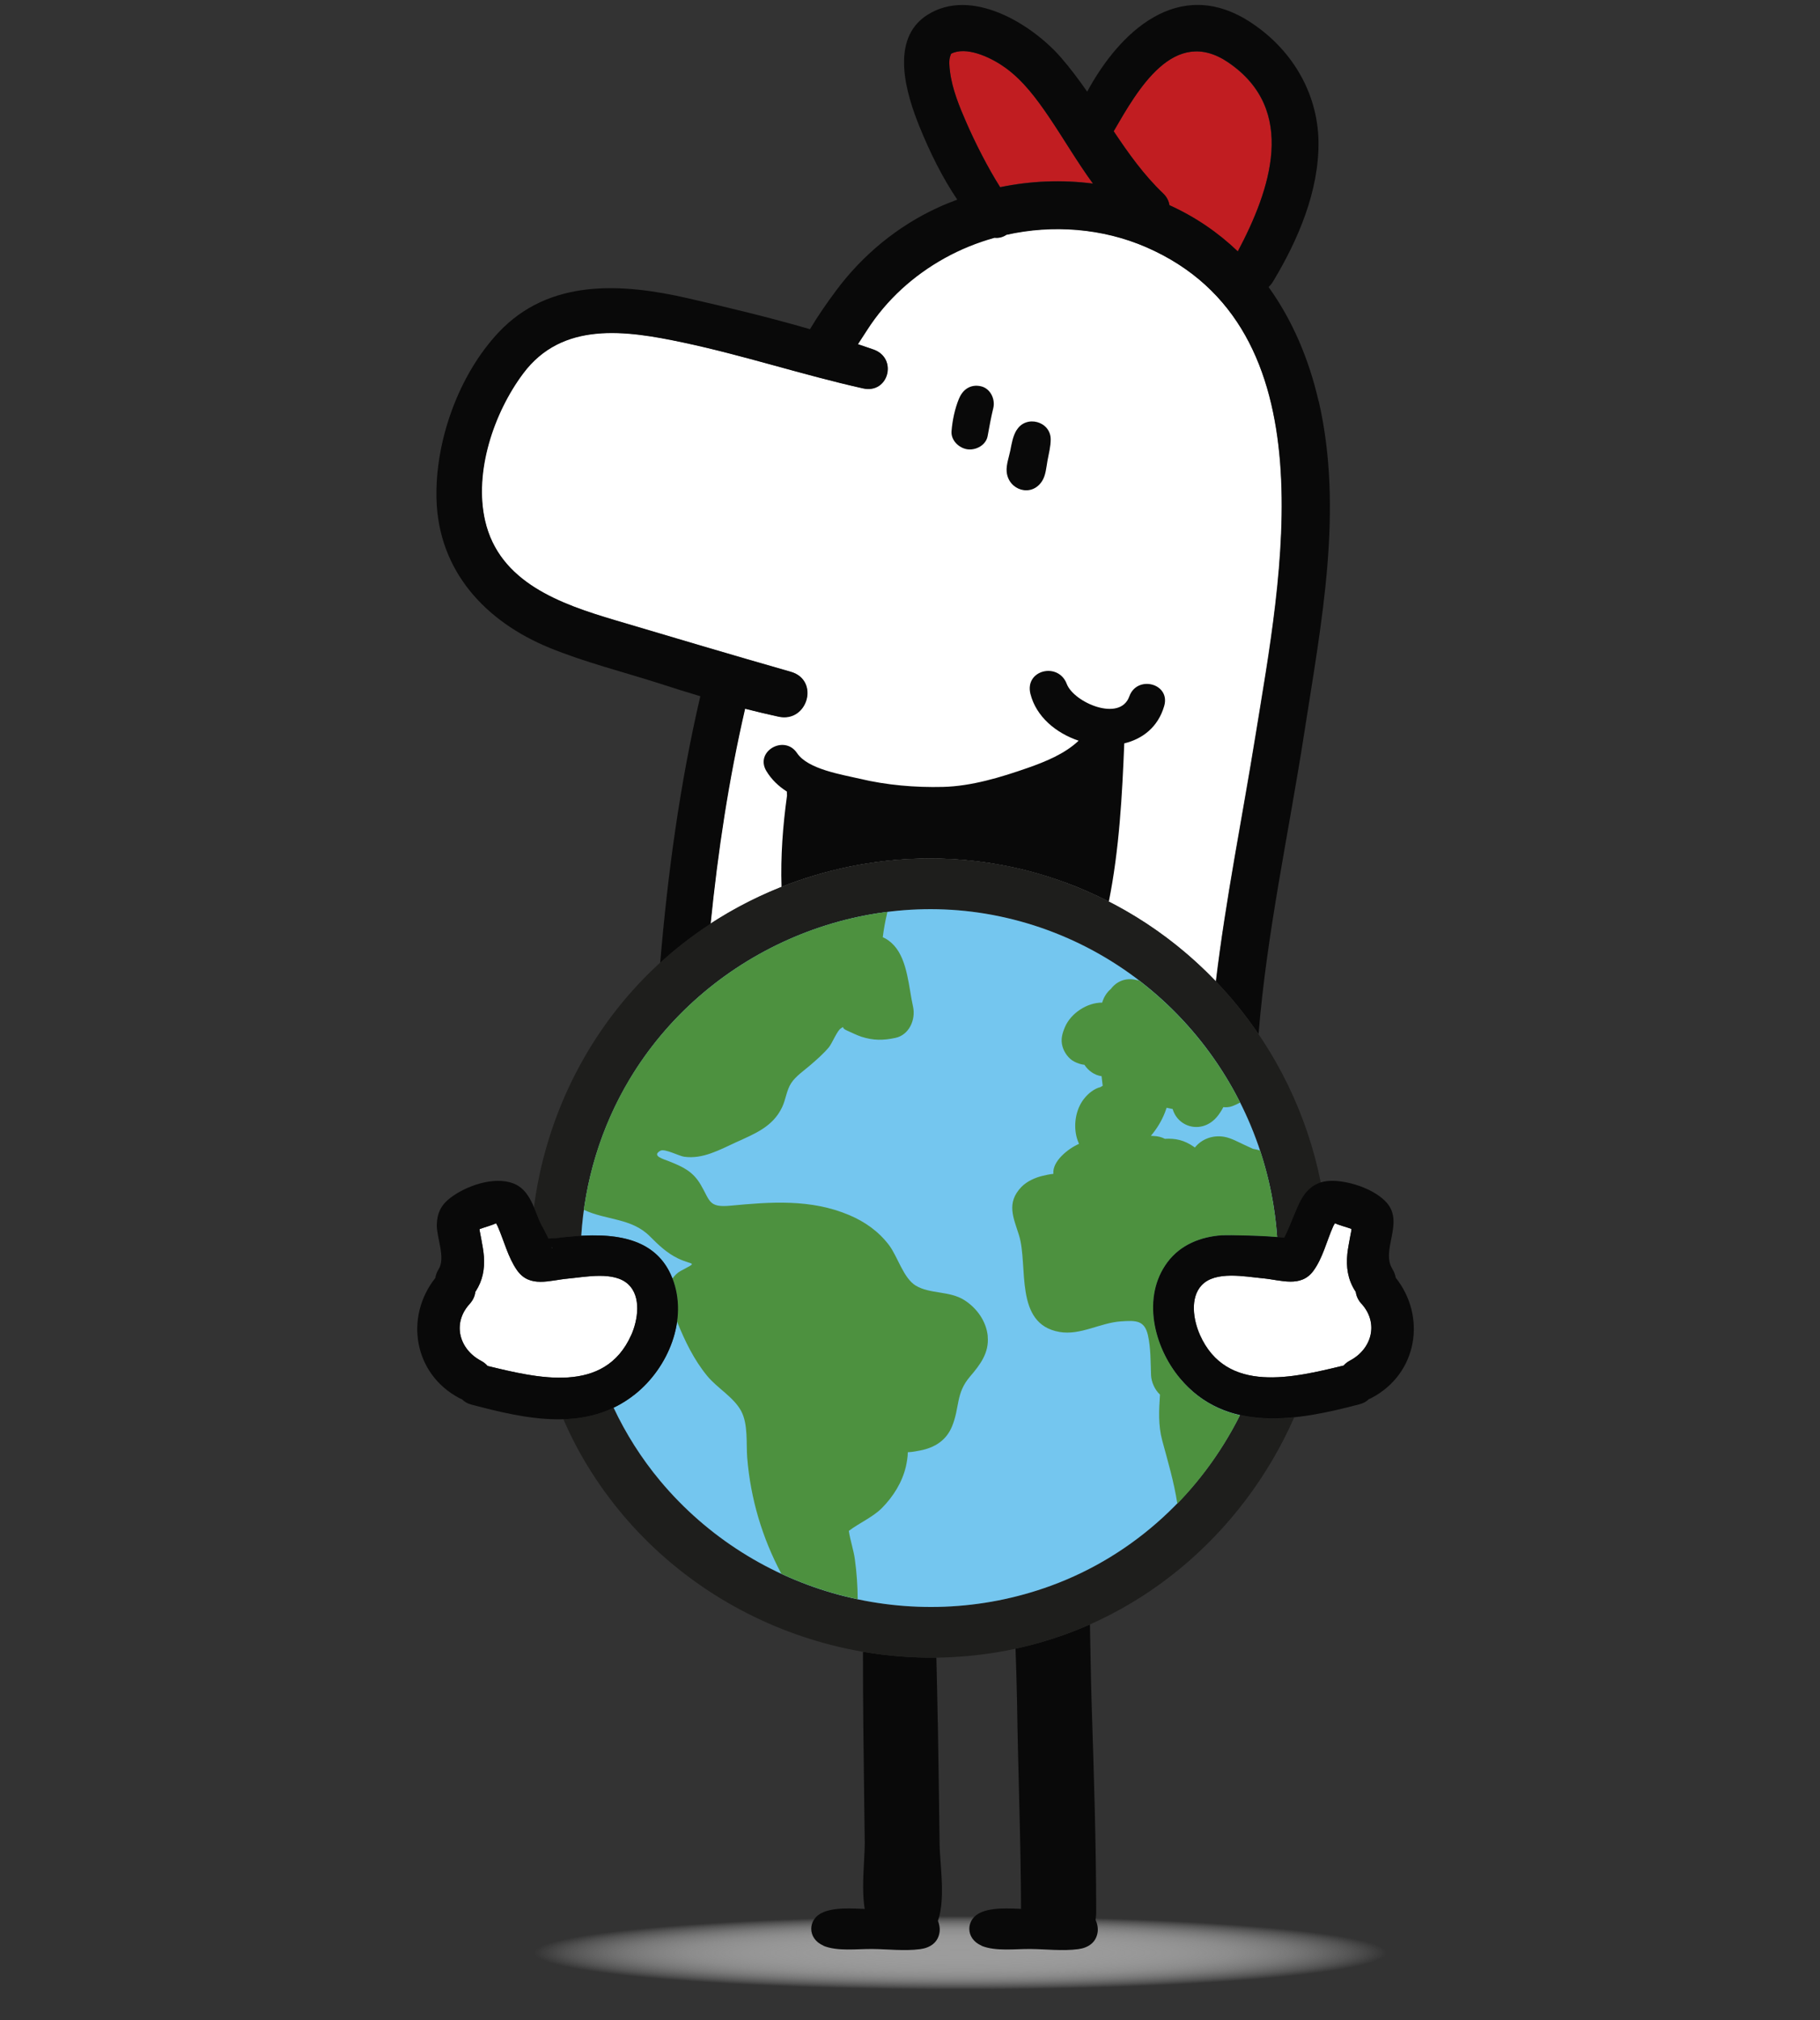
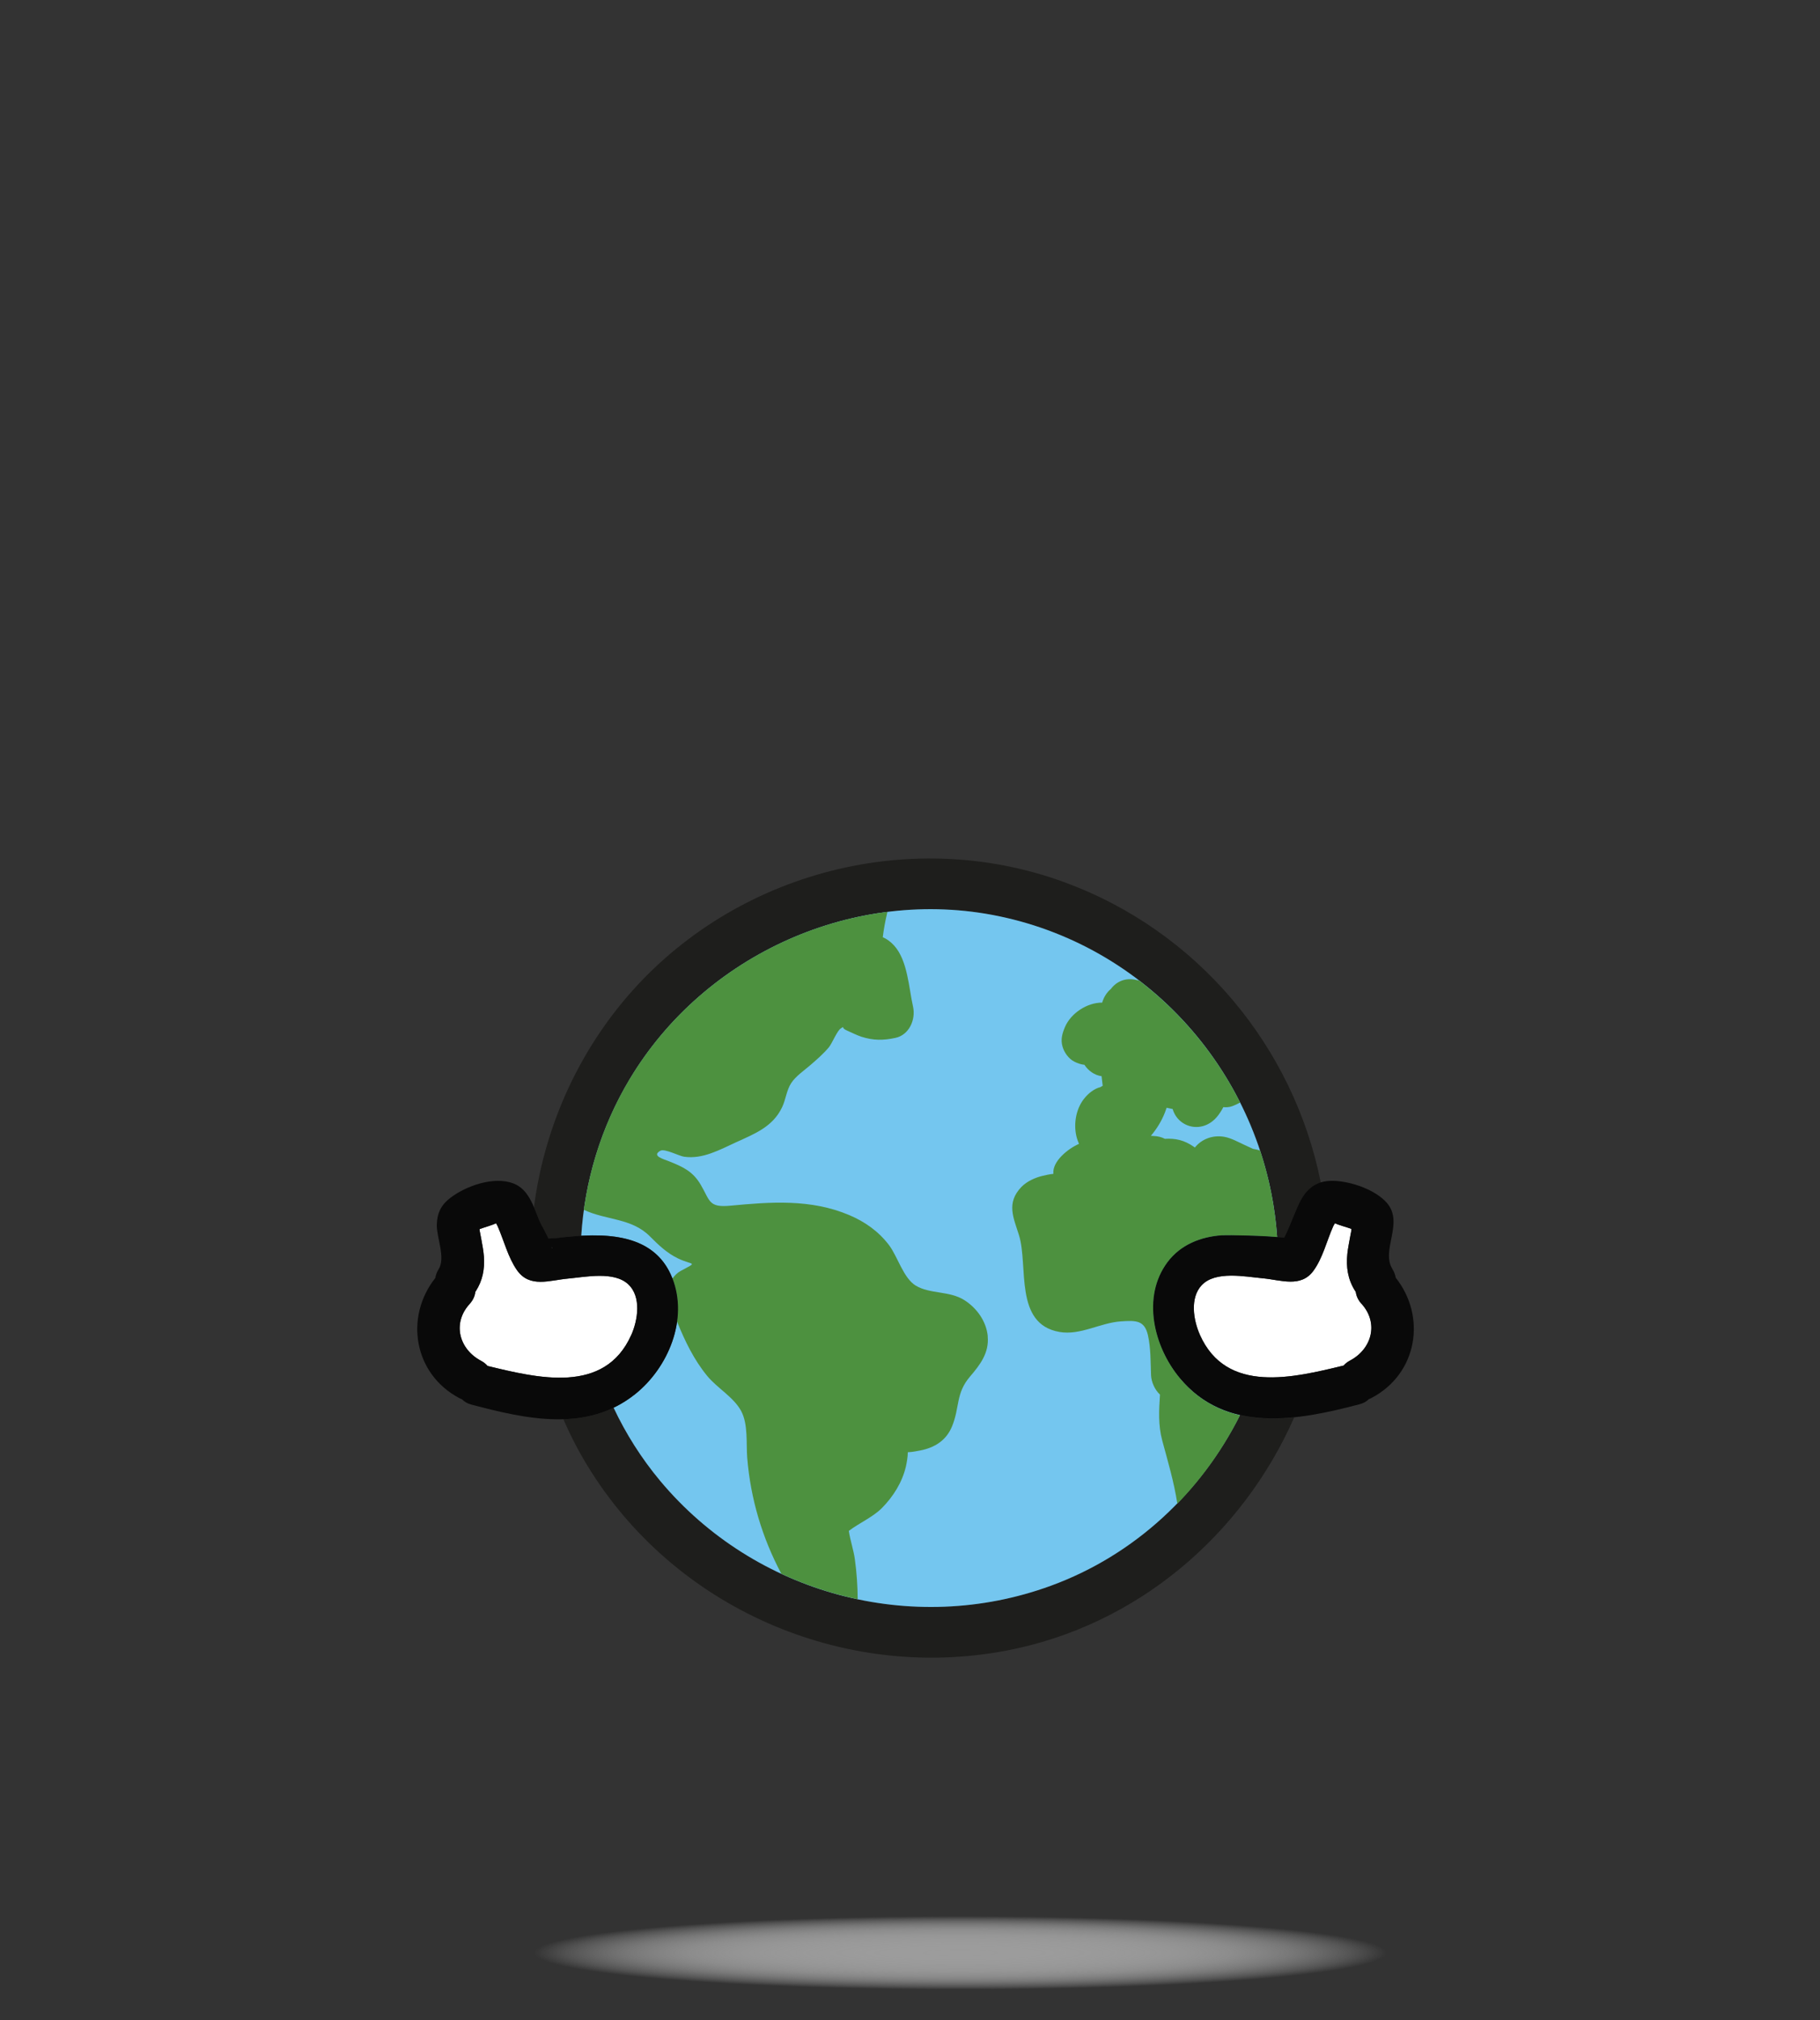
<svg xmlns="http://www.w3.org/2000/svg" id="a" viewBox="0 0 238 264">
  <rect x="0" y="0" width="238" height="264" fill="#333333" stroke="none" />
  <defs>
    <radialGradient id="b" cx="126.28" cy="255.21" fx="126.28" fy="255.21" r="48.06" gradientTransform="translate(-20.9 229.69) scale(1.16 .1)" gradientUnits="userSpaceOnUse">
      <stop offset="0" stop-color="#9c9c9c" />
      <stop offset=".18" stop-color="#9e9e9e" stop-opacity=".98" />
      <stop offset=".34" stop-color="#a4a4a4" stop-opacity=".91" />
      <stop offset=".49" stop-color="#b0b0b0" stop-opacity=".79" />
      <stop offset=".64" stop-color="silver" stop-opacity=".63" />
      <stop offset=".78" stop-color="#d5d5d5" stop-opacity=".42" />
      <stop offset=".92" stop-color="#ededed" stop-opacity=".17" />
      <stop offset="1" stop-color="#fff" stop-opacity="0" />
    </radialGradient>
    <clipPath id="d">
-       <rect x="54.54" y=".66" width="130.61" height="254.2" style="fill:none;" />
-     </clipPath>
+       </clipPath>
    <clipPath id="f">
      <rect x="54.54" y=".66" width="130.61" height="254.2" style="fill:none;" />
    </clipPath>
  </defs>
  <ellipse cx="126" cy="255.21" rx="78.81" ry="5.45" style="fill:url(#b);" />
  <g id="c">
    <g style="clip-path:url(#d);">
      <g>
        <g>
          <path d="m158.99,128.24c1.3-10.8,3.47-21.51,5.2-32.24,3.29-20.42,10.01-53.16-14.34-63.73-5.73-2.49-12.2-2.97-18.27-1.62-.46.31-1,.46-1.56.39-2.27.63-4.48,1.52-6.54,2.67-4.07,2.26-7.59,5.45-10.11,9.37-.4.63-.81,1.25-1.22,1.88.7.23,1.39.47,2.08.71h0c3.17,1.13,1.93,5.8-1.4,5.06-7.92-1.77-15.63-4.33-23.58-6.01-7.38-1.56-15.74-2.82-20.88,4.07-3.84,5.14-6.43,12.84-4.97,19.22,1.86,8.12,9.92,10.92,17.03,13.03,7.66,2.27,15.3,4.55,22.97,6.74,3.78,1.08,2.18,6.66-1.61,5.85-1.47-.31-2.93-.67-4.39-1.04-2.15,9.25-3.56,18.66-4.51,28.12-.08.05-.17.11-.25.17,13.45-8.88,30.8-11.35,46.52-5.61,7.73,2.82,14.49,7.36,19.93,13.08-.04-.04-.08-.09-.12-.13Z" style="fill:#fff;" />
          <path d="m91.5,121.69c-.13.09-.27.18-.4.28.13-.09.27-.18.4-.28Z" style="fill:#fff;" />
        </g>
        <g>
          <path d="m142.92,23.99c-2.06-2.82-3.84-5.89-5.78-8.75-1.59-2.34-3.35-4.72-5.67-6.39-1.62-1.17-4.65-2.71-6.74-1.99-.48.17-.36.18-.44.37-.25.59-.15,1.48-.06,2.17.28,2.25,1.22,4.52,2.12,6.58,1.16,2.65,2.82,5.94,4.43,8.47,4-.82,8.1-.99,12.14-.47Z" style="fill:#c11d21;" />
          <path d="m160.62,8.17c-7.12-4.84-11.86,3.57-14.99,8.99,1.93,2.89,3.94,5.71,6.5,8.16.46.44.71.97.79,1.51,3.42,1.55,6.39,3.6,8.94,6.04,4.25-8.01,7.88-18.49-1.24-24.69Z" style="fill:#c11d21;" />
        </g>
        <path d="m132.94,56.2c-.49.81-.64,1.74-.82,2.66-.17.85-.56,1.91-.48,2.78.21,2.42,3.23,3.4,4.62,1.25.5-.76.56-1.81.72-2.69.17-.91.42-1.85.42-2.78-.01-2.38-3.23-3.23-4.45-1.21" style="fill:#090909;" />
        <path d="m125.4,52.11c-.54,1.32-.86,2.84-.97,4.25-.09,1.19.98,2.21,2.09,2.36,1.1.15,2.41-.54,2.63-1.72.23-1.23.44-2.44.74-3.66.29-1.18-.38-2.58-1.62-2.86-1.34-.3-2.37.41-2.86,1.62" style="fill:#090909;" />
        <path d="m128.35,254.29c1.84.76,4.44.4,6.39.42,2.02.02,4.25.29,6.26.02,1.29-.17,2.35-.85,2.54-2.25.15-1.14-.58-2.66-1.85-2.84-2.19-.31-4.5-.13-6.71-.13-2.01,0-4.71-.39-6.62.38-2.15.87-2.13,3.5,0,4.38" style="fill:#090909;" />
        <path d="m107.68,254.29c1.84.76,4.44.4,6.39.42,2.02.02,4.25.29,6.26.02,1.29-.17,2.35-.85,2.54-2.25.15-1.14-.58-2.66-1.85-2.84-2.19-.31-4.5-.13-6.71-.13-2.01,0-4.71-.39-6.62.38-2.15.87-2.13,3.5,0,4.38" style="fill:#090909;" />
        <path d="m139.18,115.29c2.01.73,3.95,1.59,5.82,2.54,1.37-6.81,1.75-13.95,2.02-20.68,2.4-.58,4.42-2.13,5.22-4.88.86-2.96-3.55-4.09-4.56-1.26h0c-1.21,3.4-7.25.81-8.18-1.63-1.11-2.91-5.54-1.83-4.75,1.31.75,2.96,3.32,5.11,6.3,6.11-1.8,1.72-4.38,2.76-6.64,3.55-3.52,1.23-7.37,2.4-11.1,2.49-3.62.09-7.37-.23-10.89-1.07-2.28-.54-6.77-1.22-8.19-3.35-1.64-2.46-5.57-.24-4.01,2.35h0c.69,1.14,1.62,2,2.68,2.68,0,.17,0,.34.02.5-.55,3.96-.85,7.96-.72,11.96,11.58-4.59,24.77-5.08,36.97-.62Z" style="fill:#090909;" />
        <path d="m142.53,212.29c-3.08,1.37-6.34,2.43-9.73,3.16.08,2.38.16,4.73.2,7.05.13,9.13.51,18.26.52,27.38,0,6.32,9.84,6.33,9.83,0-.01-9.01-.3-18.02-.59-27.02-.11-3.51-.16-7.04-.23-10.57Z" style="fill:#090909;" />
        <path d="m122.63,225.08c-.05-2.82-.11-5.64-.18-8.46-3.24.04-6.45-.22-9.6-.76,0,3.07.01,6.15.04,9.22.05,5.21.13,10.41.19,15.62.03,3.13-.92,8.86,1.01,11.51,2.13,2.93,5.82,2.95,7.95,0,1.89-2.62.87-8.15.83-11.23-.07-5.3-.14-10.6-.23-15.9Z" style="fill:#090909;" />
        <path d="m172.42,52.39c-1.25-5.45-3.41-10.54-6.53-14.88.22-.2.42-.44.59-.73,3.27-5.41,6.01-11.82,5.94-18.24-.09-6.56-3.64-12.31-9.14-15.79-9.18-5.78-16.85,1.35-21.11,9.23-1.08-1.55-2.21-3.07-3.46-4.5-3.81-4.35-11.69-9.21-17.46-5.52-4.96,3.17-2.74,10.35-.97,14.69,1.29,3.16,2.9,6.48,4.9,9.44-.85.32-1.69.65-2.51,1.03-5.29,2.42-9.9,6.22-13.36,10.89-1.22,1.64-2.37,3.3-3.39,5.01,0,0,0,0,0,0-5.29-1.53-10.66-2.83-16-4.05-8.62-1.97-18.09-2.57-24.71,4.46-5.23,5.55-8.33,14.21-8.13,21.79.25,9.39,6.37,15.99,14.75,19.43,4.67,1.91,9.65,3.15,14.46,4.69,1.75.57,3.52,1.12,5.29,1.65-2.67,11.44-4.26,23.14-5.25,34.87,2.07-1.89,4.28-3.6,6.6-5.11.95-9.46,2.37-18.86,4.51-28.12,1.46.37,2.92.72,4.39,1.04,3.79.81,5.39-4.77,1.61-5.85-7.68-2.19-15.32-4.47-22.97-6.74-7.11-2.11-15.17-4.91-17.03-13.03-1.46-6.38,1.13-14.08,4.97-19.22,5.14-6.9,13.5-5.63,20.88-4.07,7.95,1.68,15.66,4.24,23.58,6.01,3.33.74,4.56-3.93,1.4-5.06h0c-.69-.25-1.39-.48-2.08-.71.41-.63.82-1.26,1.22-1.88,2.52-3.93,6.04-7.11,10.11-9.37,2.07-1.15,4.27-2.04,6.54-2.67.56.07,1.1-.08,1.56-.39,6.06-1.35,12.54-.86,18.27,1.62,24.34,10.57,17.63,43.31,14.34,63.73-1.73,10.73-3.91,21.44-5.2,32.24,2.04,2.13,3.9,4.43,5.55,6.87,1.08-13.32,3.98-26.43,6.02-39.63,2.2-14.18,5.11-28.88,1.85-43.09Zm-41.63-27.93c-1.61-2.53-3.27-5.81-4.43-8.47-.9-2.06-1.83-4.33-2.12-6.58-.09-.69-.19-1.58.06-2.17.08-.19-.04-.2.44-.37,2.09-.72,5.12.81,6.74,1.99,2.32,1.67,4.08,4.05,5.67,6.39,1.94,2.86,3.72,5.93,5.78,8.75-4.04-.52-8.14-.36-12.14.47Zm22.14,2.36c-.08-.54-.33-1.06-.79-1.51-2.56-2.44-4.57-5.27-6.5-8.16,3.14-5.42,7.87-13.82,14.99-8.99,9.12,6.2,5.49,16.68,1.24,24.69-2.55-2.44-5.52-4.49-8.94-6.04Z" style="fill:#090909;" />
      </g>
    </g>
    <g id="e">
      <g>
        <g>
          <path d="m162.15,184.93c-5.07,10.1-13.73,18.28-24.73,22.31-18.14,6.63-38.71,1.11-51.09-13.71-2.47-2.96-4.5-6.18-6.09-9.56-2.09,1-4.3,1.44-6.57,1.51.91,2.08,1.95,4.11,3.16,6.09,11.32,18.56,33.32,28.17,54.64,24.17,17.2-3.23,31.01-15.15,37.77-30.5-2.42.24-4.82.21-7.09-.31Z" style="fill:#1e1e1c;" />
-           <path d="m139.18,115.29c-20.63-7.54-44.08-.94-57.82,15.74-6.39,7.76-10.28,17.1-11.54,26.76.25.57.47,1.16.69,1.71.25.6.86,1.55,1.19,2.37.45-.03.87-.04,1.05-.06,1.04-.13,2.14-.24,3.25-.3.46-7.12,2.56-14.16,6.33-20.45,9.81-16.4,29.49-25.21,48.26-21.32,20.24,4.19,34.99,21.6,36.41,41.95.33.03.64.06.92.09.13-.28.28-.55.4-.82.48-1.11.91-2.25,1.42-3.36.7-1.53,1.57-2.62,2.98-3.05-3.56-17.77-16.08-32.87-33.53-39.25Z" style="fill:#1e1e1c;" />
+           <path d="m139.18,115.29c-20.63-7.54-44.08-.94-57.82,15.74-6.39,7.76-10.28,17.1-11.54,26.76.25.57.47,1.16.69,1.71.25.6.86,1.55,1.19,2.37.45-.03.87-.04,1.05-.06,1.04-.13,2.14-.24,3.25-.3.46-7.12,2.56-14.16,6.33-20.45,9.81-16.4,29.49-25.21,48.26-21.32,20.24,4.19,34.99,21.6,36.41,41.95.33.03.64.06.92.09.13-.28.28-.55.4-.82.48-1.11.91-2.25,1.42-3.36.7-1.53,1.57-2.62,2.98-3.05-3.56-17.77-16.08-32.87-33.53-39.25" style="fill:#1e1e1c;" />
        </g>
        <path d="m154.27,180.07c-3.37-4.06-4.97-10.55-1.59-15.1,1.72-2.3,4.36-3.35,7.16-3.52.59-.03,4.54.01,7.17.23-1.41-20.34-16.17-37.76-36.41-41.95-18.77-3.89-38.45,4.93-48.26,21.32-3.77,6.29-5.87,13.33-6.33,20.45,4.83-.27,9.92.45,11.91,5.55,2.1,5.37-.54,11.69-4.86,15.14-.91.73-1.85,1.31-2.82,1.78,1.59,3.38,3.62,6.6,6.09,9.56,12.38,14.81,32.96,20.34,51.09,13.71,11-4.02,19.66-12.21,24.73-22.31-2.93-.67-5.63-2.14-7.89-4.85Z" style="fill:#74c6ef;" />
      </g>
      <path d="m154.27,180.07c-3.37-4.06-4.97-10.55-1.59-15.1,1.72-2.3,4.36-3.35,7.16-3.52.59-.03,4.54.01,7.17.23-.27-3.91-1.03-7.71-2.23-11.32-.23-.08-.53-.15-.93-.22l-1.17-.54c-.82-.38-1.68-.87-2.58-1.03-1.45-.26-2.93.25-3.85,1.4-.05-.03-.09-.07-.13-.1-1.27-.88-2.41-1.12-3.79-1.04-.42-.22-.91-.35-1.48-.37h-.05c-.1-.02-.2-.02-.3-.02.77-.91,1.4-1.93,1.84-3.06.08-.2.15-.4.22-.61.24.05.5.11.79.17.73,2.51,4.04,3.34,5.95.82.3-.4.5-.73.67-1.07.41.04.82,0,1.15-.12.38-.14.73-.3,1.05-.49-3.14-6.22-7.66-11.68-13.19-15.92-.12-.03-.23-.05-.35-.08-1.47-.36-2.64.21-3.35,1.15-.56.47-.95,1.11-1.15,1.8-1.98-.01-4.09,1.39-4.86,3.18-.36.85-.59,1.62-.33,2.55.21.77.8,1.6,1.52,1.97.42.22.88.38,1.35.43.51.78,1.32,1.36,2.25,1.49,0,.05,0,.11.01.16.05.36.09.72.13,1.09-.09.05-.19.11-.31.18-.77.18-1.53.79-2.02,1.38-1.13,1.33-1.5,3.3-1.12,4.99.09.39.21.72.35,1.04-1.4.61-3.52,2.27-3.35,3.92-.49.04-1.1.19-1.37.25-.99.23-2.08.71-2.81,1.46-2.01,2.09-1.04,4.01-.32,6.3,1.25,3.99-.68,11.61,5.29,12.65,2.75.48,5.33-1.2,8.04-1.38,1.95-.13,3.09-.17,3.54,1.83.37,1.66.34,3.51.4,5.2.04.86.46,1.88,1.17,2.54-.13,2.01-.25,3.99.3,6.02.72,2.67,1.53,5.37,1.97,8.24,3.31-3.4,6.07-7.32,8.2-11.56-2.92-.67-5.62-2.14-7.87-4.85Z" style="fill:#4d913f;" />
      <path d="m129.17,174.64c-.19-1.96-1.42-3.69-3.08-4.74-1.94-1.22-4.48-.77-6.33-1.88-1.63-.98-2.38-3.83-3.52-5.32-1.36-1.78-3.13-3.03-5.18-3.9-5.03-2.13-10.27-1.73-15.56-1.23-2.87.27-2.63-.65-3.88-2.76-1.05-1.78-2.4-2.35-4.2-3.07-.61-.25-2.29-.68-1.05-1.36.55-.3,2.46.71,3.09.79,2.45.35,4.64-.91,6.82-1.9,2.44-1.11,4.81-2.03,6.01-4.6.48-1.02.56-2.18,1.18-3.13.59-.9,1.66-1.62,2.46-2.31.87-.75,1.72-1.48,2.46-2.36.43-.52,1.09-2.2,1.58-2.48.64-.37-.17-.11.83.31.62.26,1.21.58,1.85.79,1.56.5,2.86.49,4.44.15,1.81-.38,2.68-2.41,2.31-4.07-.56-2.48-.7-6.03-2.47-7.99-.46-.51-.96-.87-1.49-1.1.13-1.03.31-2.05.56-3.1.02-.07.03-.14.04-.21-13.73,1.73-26.43,9.72-33.71,21.87-3.17,5.29-5.16,11.11-5.98,17.07,2.93,1.38,6.23,1.05,8.63,3.46,1.14,1.14,2.21,2.18,3.68,2.89,1.99.96,2.7.36.31,1.66-.4.22-.75.57-1.04.98.69,1.8.85,3.7.59,5.57,1.02,2.54,2.21,5.02,3.97,7.16,1.3,1.58,3.47,2.77,4.44,4.59.91,1.72.64,4.19.78,6.05.44,5.44,1.98,10.53,4.47,15.21,3.19,1.48,6.54,2.6,9.98,3.32-.01-1.75-.13-3.48-.37-5.23-.16-1.18-.61-2.47-.79-3.7,1.35-1.03,3.13-1.79,4.31-2.97,1.51-1.52,2.66-3.37,3.15-5.42.11-.48.26-1.36.25-1.81,0-.03,0-.05,0-.08.55-.01,1.37-.18,1.63-.23,1.9-.37,3.42-1.32,4.17-3.18,1.01-2.48.46-4.29,2.34-6.48,1.32-1.54,2.52-3.11,2.31-5.26Z" style="fill:#4d913f;" />
    </g>
    <g style="clip-path:url(#f);">
      <g>
        <path d="m178.04,170.39h0c-.45-.5-.68-1.03-.74-1.56-.03-.04-.06-.08-.09-.13-.95-1.52-1.19-3.09-1.01-4.86.08-.77.26-1.53.38-2.29.05-.26.1-.51.15-.77,0-.07,0-.12,0-.18-.66-.24-1.69-.5-2.15-.74-.09.16-.19.31-.24.42-.84,1.88-1.36,4.13-2.58,5.8-1.64,2.24-4.24,1.2-6.6.98-2.32-.21-6.21-1.03-8.02.91-1.56,1.67-1.07,4.59-.22,6.48,3.48,7.8,12.27,5.59,18.8,4.01.21-.24.48-.46.83-.65,2.87-1.52,3.8-4.91,1.5-7.43Z" style="fill:#fff;" />
        <path d="m82.17,167.86c-1.87-1.76-5.59-.96-7.88-.76-2.43.22-5.02,1.27-6.68-1.09-1.17-1.67-1.7-3.86-2.51-5.7-.03-.08-.13-.25-.23-.44-.47.24-1.49.52-2.15.76,0,.06,0,.11,0,.18.07.38.15.77.22,1.15.14.76.29,1.52.34,2.29.11,1.64-.17,3.09-1.05,4.48h0s-.04.06-.07.09c-.06.54-.29,1.09-.75,1.6-2.29,2.52-1.38,5.9,1.5,7.43.36.19.64.42.85.67,6.53,1.58,15.29,3.76,18.78-4.03.86-1.93,1.36-5-.38-6.63Z" style="fill:#fff;" />
        <path d="m182.51,166.97c-.05-.36-.19-.74-.43-1.12h.01c-1.56-2.47,1.56-6.03-.74-8.66-1.53-1.74-4.74-2.82-7-2.87-2.44-.05-3.68,1.21-4.61,3.26-.5,1.11-.93,2.25-1.42,3.36-.11.27-.26.54-.4.82-2.5-.3-7.43-.36-8.09-.32-2.8.18-5.45,1.23-7.16,3.52-3.39,4.55-1.78,11.04,1.59,15.1,6.09,7.34,15.47,5.59,23.56,3.45.51-.13.89-.37,1.19-.66.12-.05.25-.1.37-.17,5.99-3.16,7.19-10.62,3.12-15.72Zm-25.6,7.48c-.85-1.89-1.34-4.81.22-6.48,1.81-1.93,5.7-1.12,8.02-.91,2.36.22,4.96,1.26,6.6-.98,1.23-1.68,1.74-3.92,2.58-5.8.05-.12.14-.27.24-.42.46.24,1.49.5,2.15.74,0,.06,0,.11,0,.18-.05.26-.1.51-.15.77-.13.76-.3,1.52-.38,2.29-.18,1.77.05,3.35,1.01,4.86.03.05.06.09.09.13.07.53.3,1.06.74,1.55h0c2.29,2.52,1.37,5.91-1.5,7.43-.35.18-.62.4-.83.65-6.53,1.58-15.32,3.78-18.8-4.01Z" style="fill:#090909;" />
        <path d="m87.92,167.05c-2.45-6.27-9.58-5.92-15.16-5.25-.18.02-.6.03-1.05.06-.34-.82-.95-1.78-1.19-2.37-.76-1.83-1.38-4.08-3.41-4.84-2.53-.95-6.16.32-8.21,1.89-1.21.92-1.74,1.98-1.78,3.52-.03,1.68,1.18,4.33.24,5.81-.24.39-.38.77-.43,1.14-4.04,5.1-2.85,12.54,3.14,15.71.12.06.23.11.35.16.3.3.7.55,1.21.68,7.16,1.89,15.1,3.7,21.44-1.37,4.31-3.45,6.96-9.76,4.86-15.14Zm-15.71-3.88s-.04-.09-.1-.18c.12.05.17.1.1.18Zm10.33,11.31c-3.48,7.79-12.25,5.61-18.78,4.03-.22-.25-.49-.48-.85-.67-2.88-1.52-3.8-4.91-1.5-7.43.46-.5.69-1.05.75-1.6.02-.03.04-.06.07-.09h0c.88-1.38,1.16-2.84,1.05-4.48-.05-.77-.21-1.53-.34-2.29-.07-.38-.15-.77-.22-1.15,0-.07,0-.12,0-.18.66-.24,1.69-.52,2.15-.76.1.19.2.36.23.44.81,1.85,1.34,4.03,2.51,5.7,1.66,2.35,4.25,1.31,6.68,1.09,2.29-.21,6.01-1,7.88.76,1.74,1.63,1.24,4.7.38,6.63Z" style="fill:#090909;" />
      </g>
    </g>
  </g>
</svg>